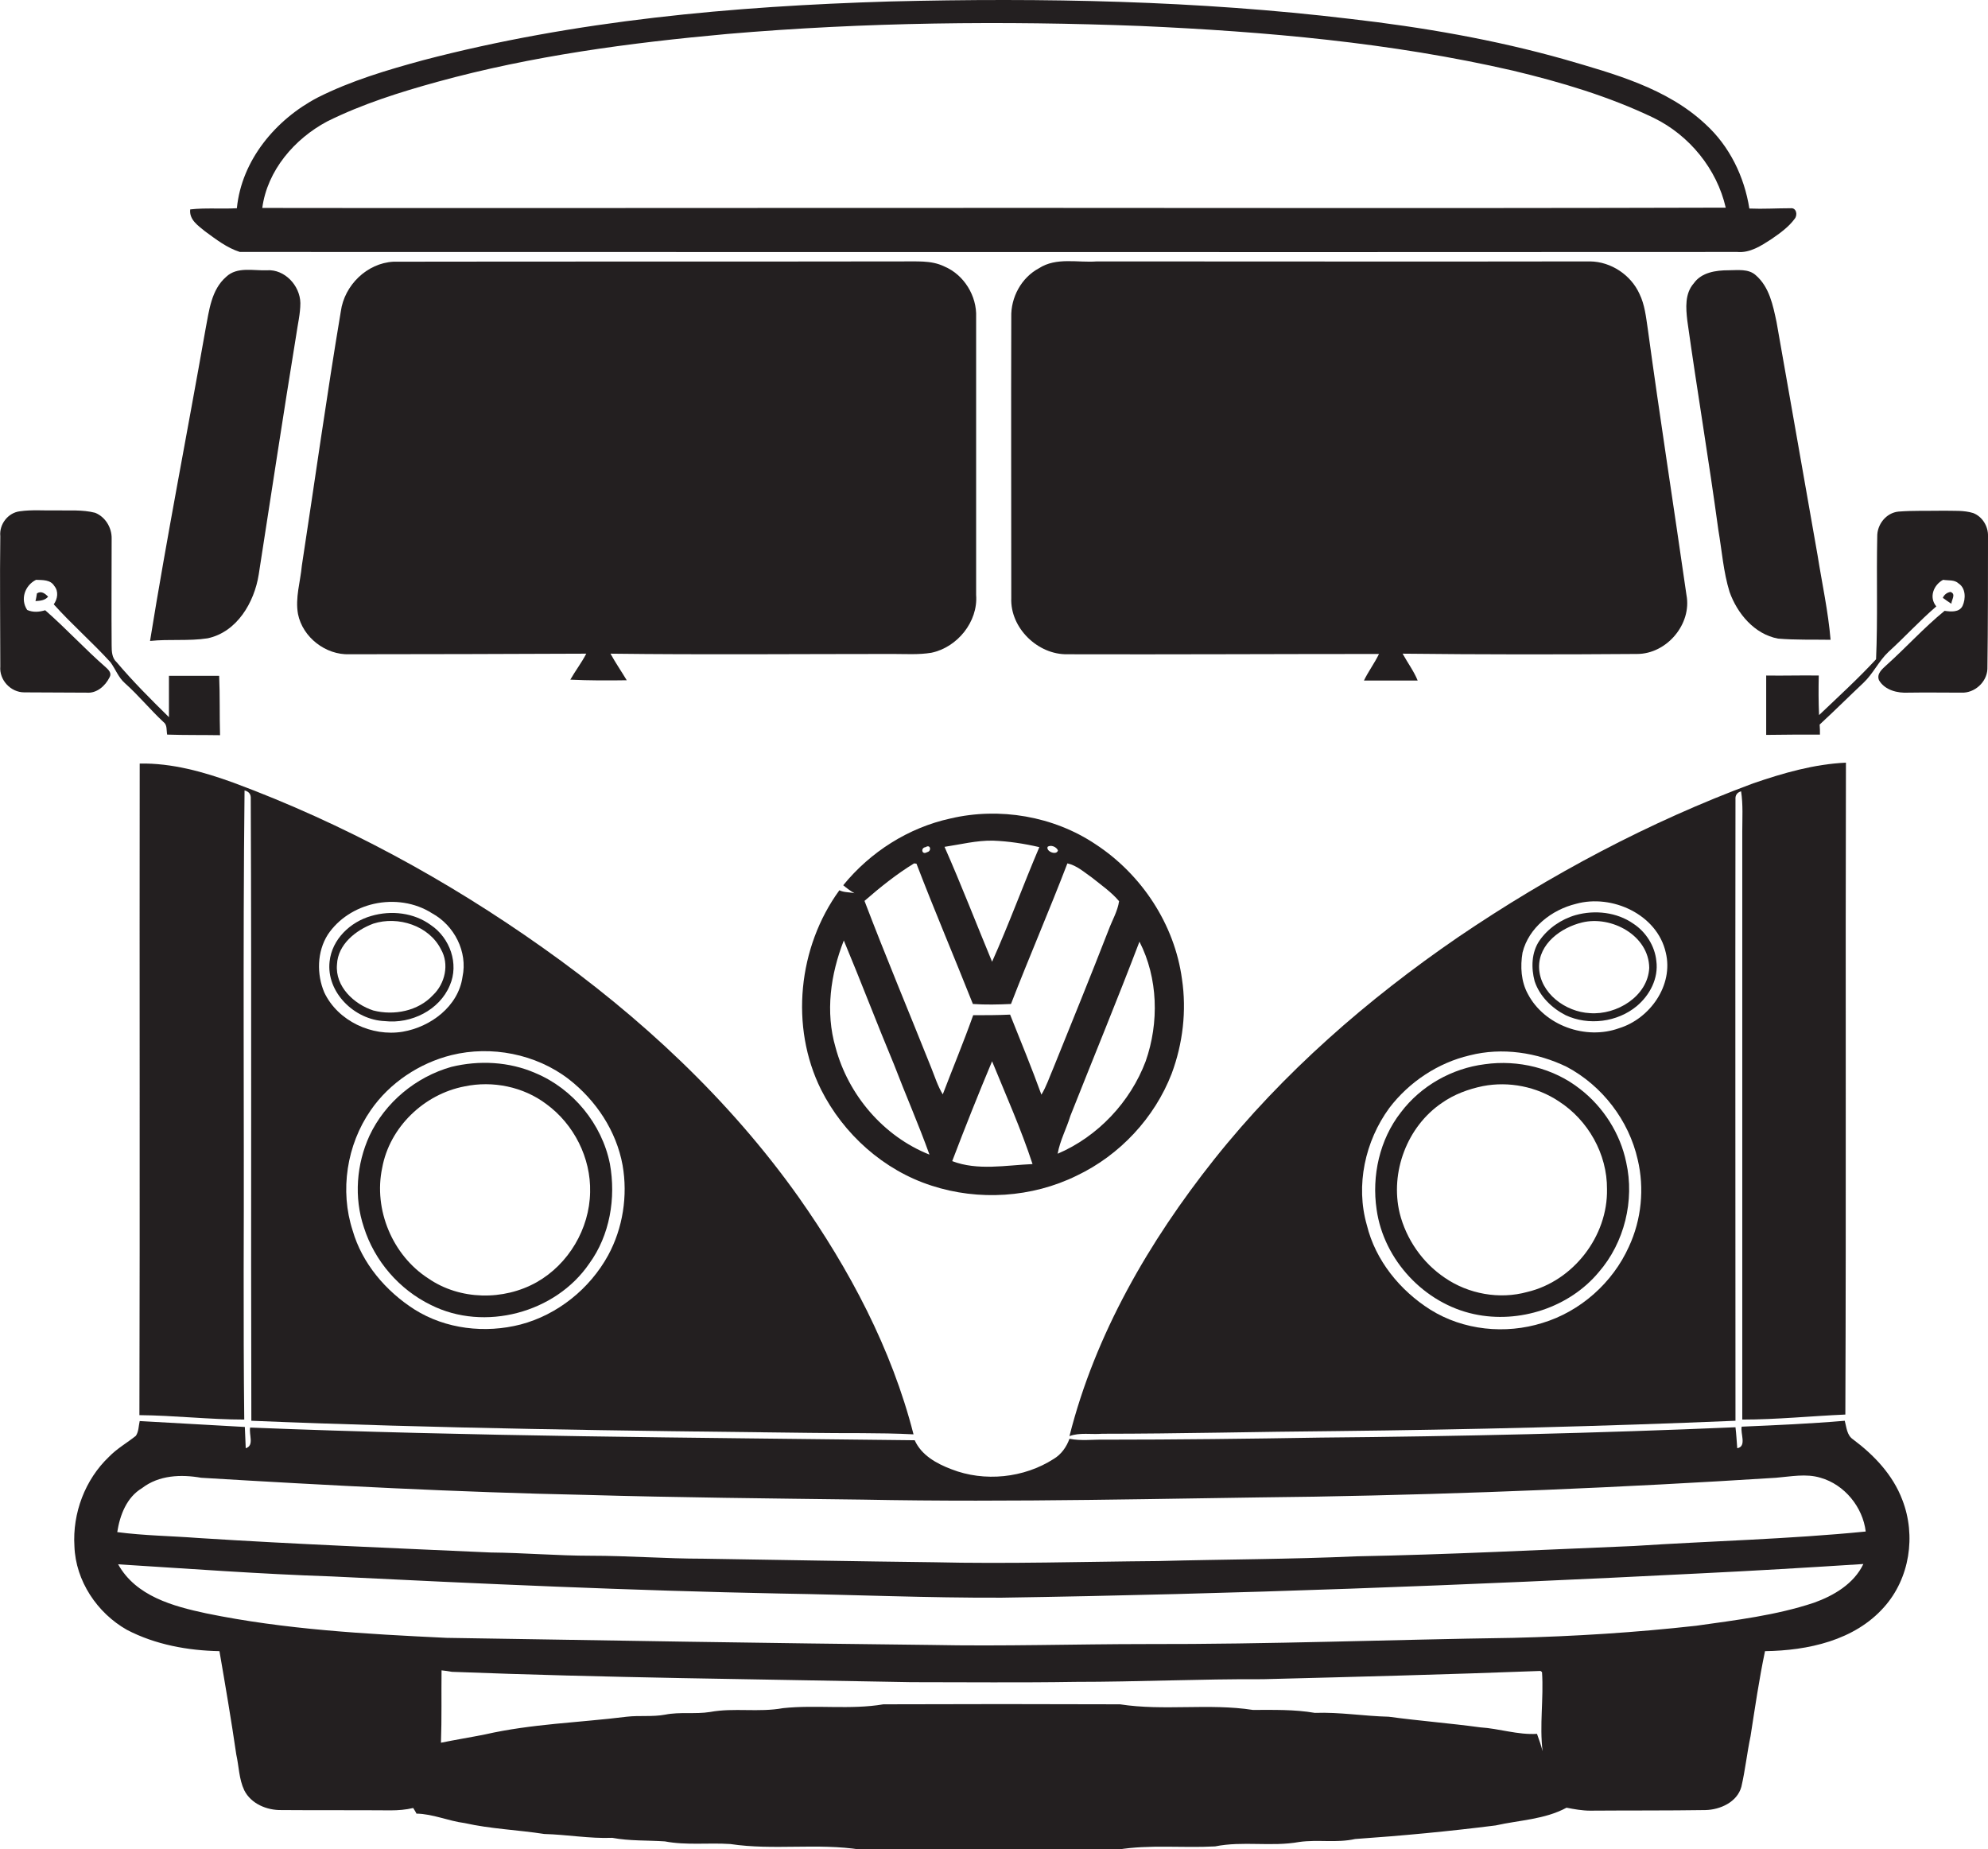
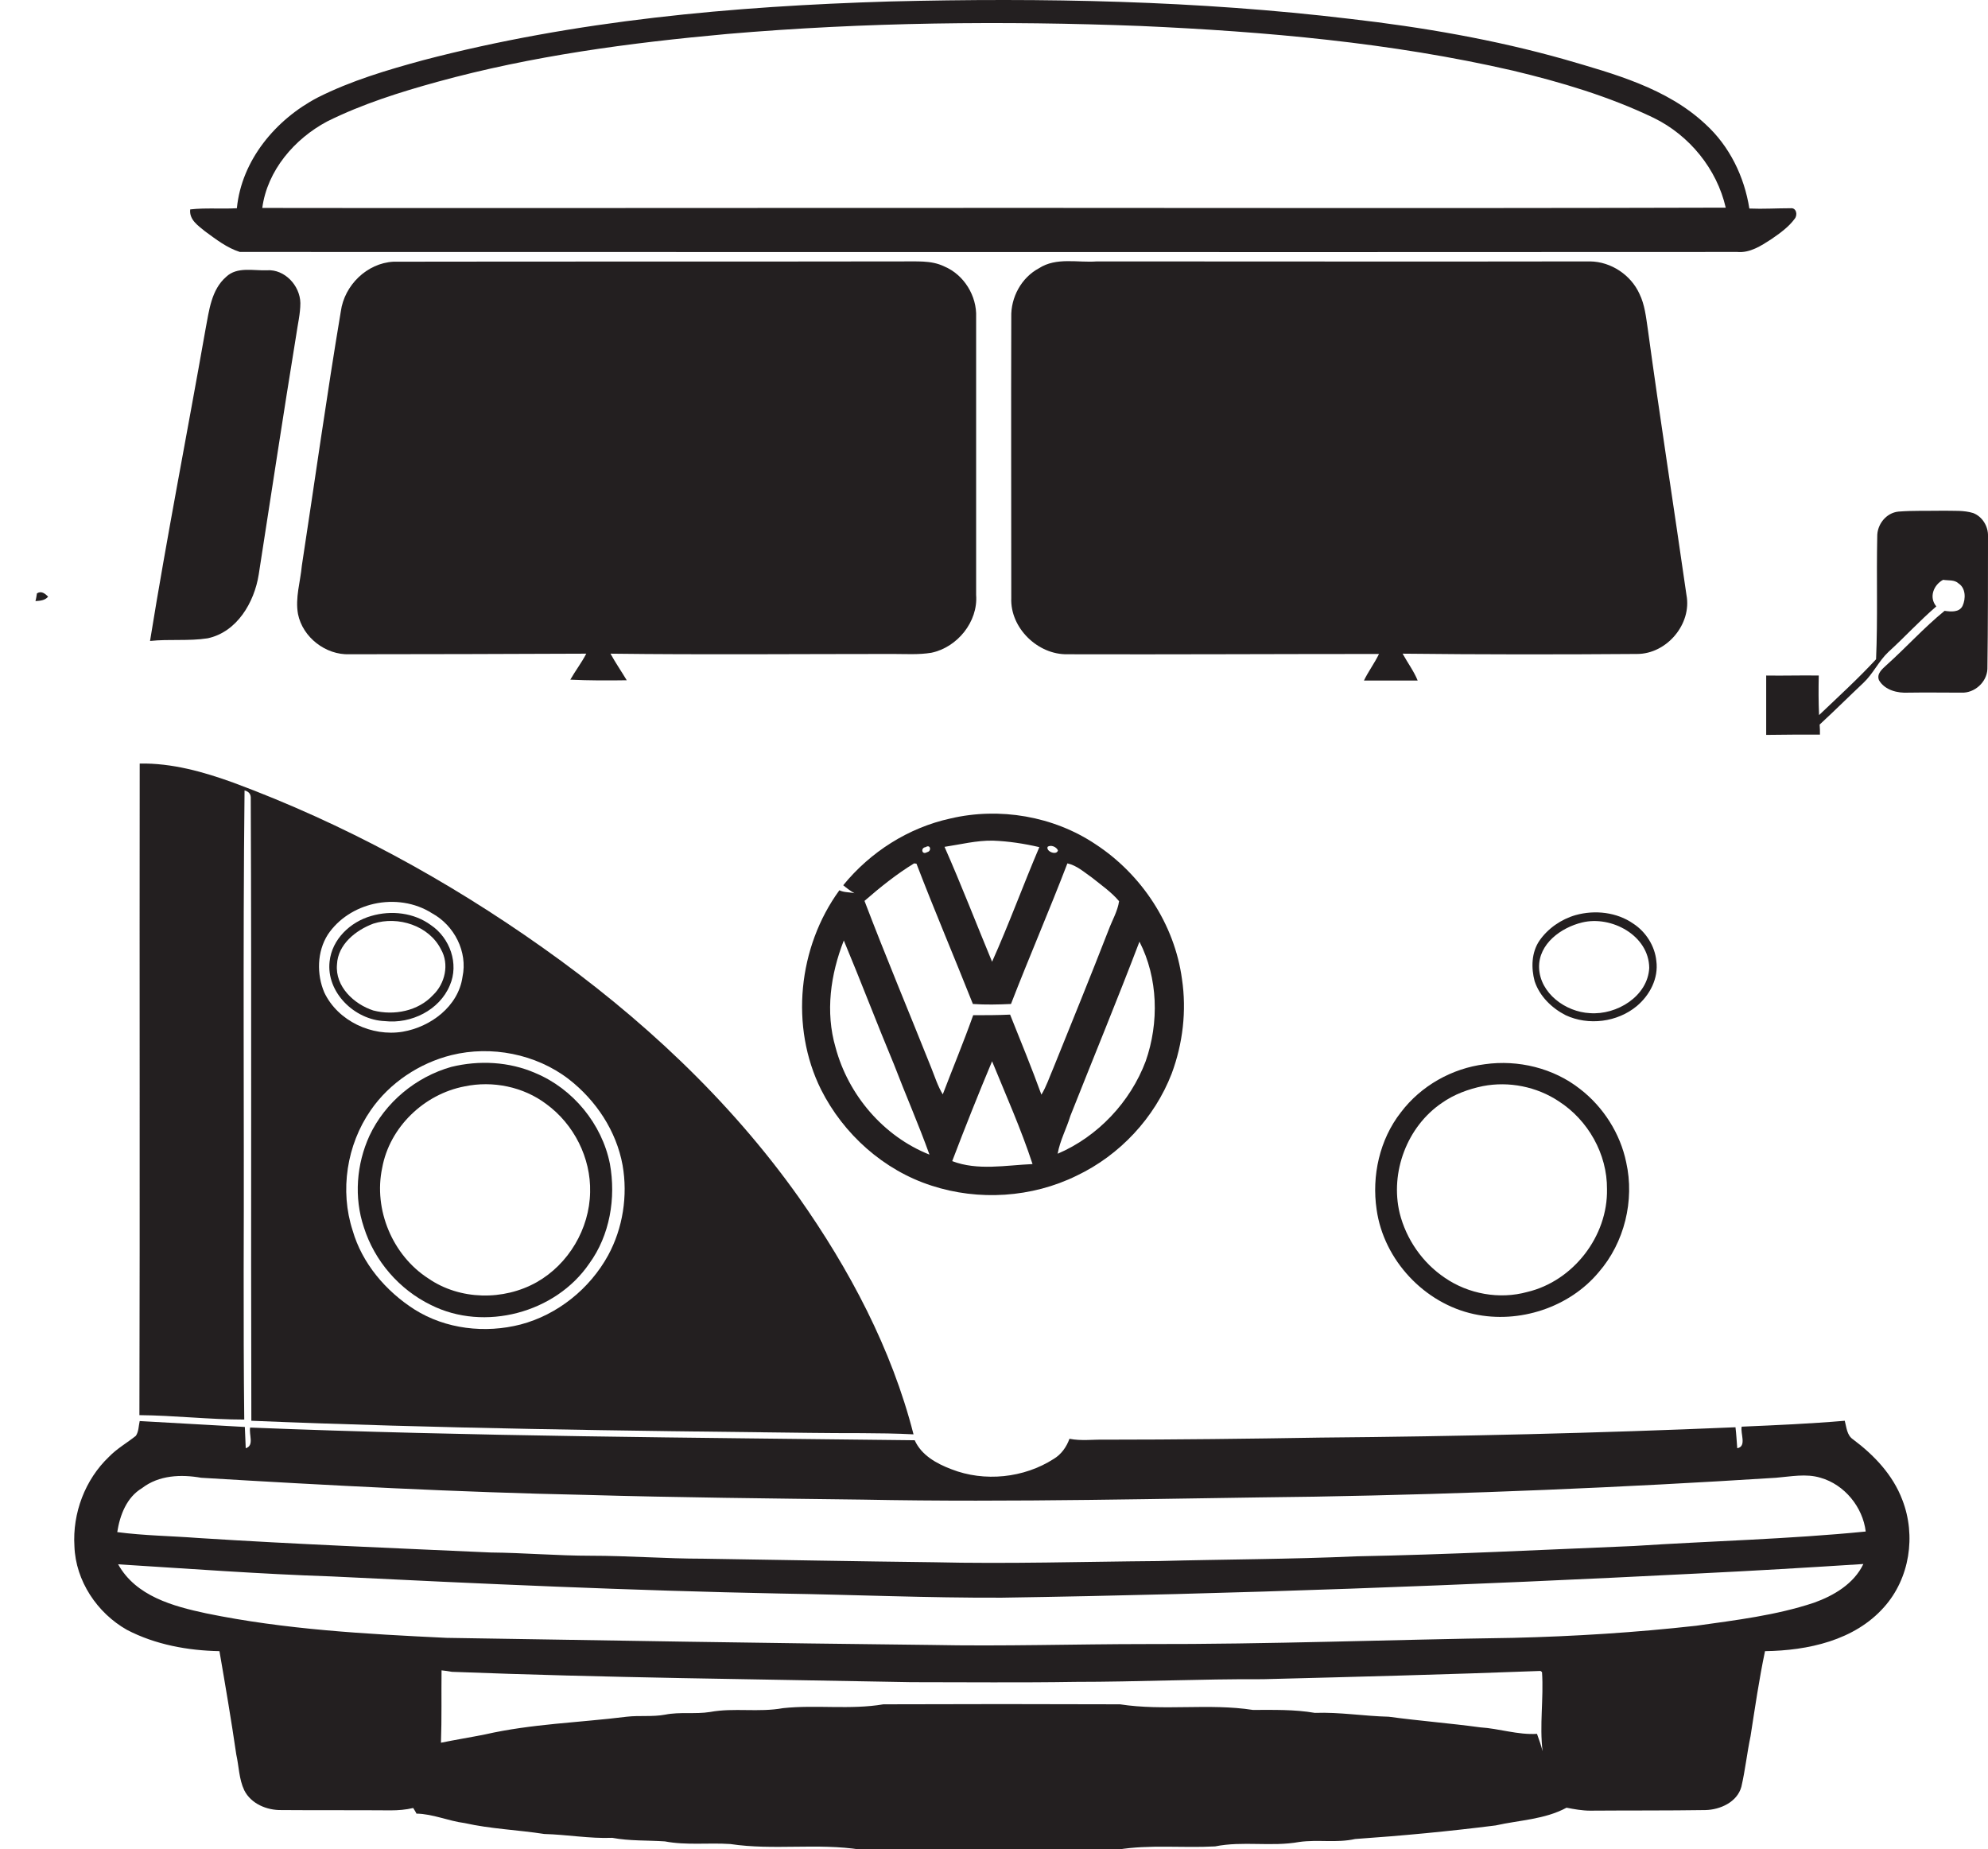
<svg xmlns="http://www.w3.org/2000/svg" version="1.1" id="Layer_1" x="0px" y="0px" viewBox="0 0 673.1 626.1" style="enable-background:new 0 0 673.1 626.1;" xml:space="preserve">
  <style type="text/css">
	.st0{fill:#231F20;}
</style>
  <g>
    <path class="st0" d="M69.4,78.3c3.7,2.7,7.4,5.6,11.8,7c169,0,338,0.1,507,0c4.3,0.4,8.1-2.1,11.5-4.3c2.9-2,5.9-4.1,8-7   c1-1.3,0.5-3.7-1.4-3.5c-4.7,0-9.3,0.3-14,0.1c-1.7-10.8-6.7-21.1-14.8-28.5c-13.1-12.3-31-17.1-47.8-22   C506,13.4,481.6,9.2,457.2,6.4c-51.7-6.2-103.9-7.2-156-5.9c-53.1,1.6-106.5,6.4-158,19.9c-12.1,3.3-24.3,6.9-35.6,12.6   c-14.2,7.4-25.8,21.2-27.4,37.5c-5.3,0.3-10.6-0.2-15.8,0.4C64,74.4,67.1,76.4,69.4,78.3z M110.8,41.1c11.9-5.9,24.6-9.9,37.3-13.4   c32-8.8,65-13.2,98.1-16.2c46.6-4,93.4-4.5,140.1-2.7c42.3,1.9,84.6,5.6,125.9,15.1c16.3,3.9,32.5,8.7,47.7,16   c12.1,5.9,21.4,17.3,24.4,30.4c-104,0.3-208.1,0-312.1,0.1c-61.1,0-122.3,0.1-183.4,0C90.5,57.7,99.7,47,110.8,41.1z" />
    <path class="st0" d="M319.7,90.2c-4.5-2.2-9.6-1.6-14.5-1.7c-57.3,0.1-114.7,0-172,0.1c-9,0.5-16.6,8-17.8,16.8   c-4.8,28.6-8.8,57.4-13.2,86.1c-0.5,5.5-2.3,10.9-1.3,16.4c1.6,7.9,9.4,13.9,17.4,13.6c26.7,0,53.5-0.1,80.2-0.2   c-1.6,3.1-3.7,5.8-5.4,8.8c6.3,0.3,12.7,0.3,19.1,0.2c-1.8-3-3.8-5.9-5.5-9c31.9,0.4,63.8,0.1,95.6,0.1c4.3,0,8.7,0.3,13-0.4   c8.8-1.8,15.9-10.5,15.2-19.6c0-31.3,0-62.7,0-94C330.8,100.2,326.4,93,319.7,90.2z" />
    <path class="st0" d="M554.3,221.4c10,0,18.6-10.1,16.7-20c-4.3-30-9-60-13.1-90.1c-0.6-4-1-8.1-2.8-11.8c-2.9-6.4-9.6-10.9-16.7-11   c-55.7,0.1-111.4,0-167,0c-6.5,0.5-13.7-1.5-19.6,2.3c-6,3.2-9.6,9.9-9.4,16.6c-0.1,31.7,0,63.4,0,95.1c-0.4,10.1,9,19.2,19,19   c35.2,0.1,70.3-0.1,105.5-0.1c-1.5,3.1-3.6,5.9-5.1,9c6.1,0,12.2,0,18.2,0c-1.3-3.2-3.4-6-5.1-9.1   C501.3,221.6,527.8,221.6,554.3,221.4z" />
    <path class="st0" d="M87.6,194.5c4.2-27,8.3-54.1,12.7-81.1c0.5-3.6,1.4-7.2,1.4-10.8c-0.1-5.9-5.3-11.5-11.3-11.1   c-4.6,0.2-10.1-1.3-13.8,2.2c-5.1,4.4-5.8,11.5-7,17.7c-6.2,35.2-13.1,70.3-18.8,105.6c6.5-0.7,13.1,0.1,19.5-0.9   C80.2,214,86.1,204,87.6,194.5z" />
-     <path class="st0" d="M594.5,93.2c-2.5-2.3-6.2-1.7-9.3-1.7c-4.2,0-9.1,0.7-11.7,4.4c-3.1,3.5-2.7,8.4-2.2,12.7   c3.3,23.6,7.3,47.2,10.5,70.8c1.2,7,1.7,14.2,3.8,21c2.6,7.3,8.4,14.3,16.4,15.8c5.9,0.5,11.9,0.3,17.8,0.4   c-0.8-9.6-2.9-19.1-4.4-28.6c-4.6-26.4-9.3-52.7-13.9-79C600.3,103.4,599.1,97.2,594.5,93.2z" />
-     <path class="st0" d="M37.1,229.3c0.8-1.4-0.3-2.5-1.3-3.4c-7.1-6.2-13.4-13.1-20.5-19.3c-2,0.6-4.1,0.8-6.1-0.1   c-2.4-3.6-0.8-8.3,3-10.2c2.2,0.1,4.9-0.1,6.2,2.1c1.5,1.8,1.1,4.4-0.2,6.2c6.1,6.8,13,12.8,19.2,19.6c1.7,2.3,2.7,5.2,4.9,7.1   c4.6,4.1,8.5,8.9,13,13.1c1.4,1,1,2.8,1.3,4.3c6,0.2,11.9,0.1,17.9,0.2c-0.2-6.7,0-13.4-0.3-20.1c-5.7,0-11.3,0-17,0   c0,4.7,0,9.3,0,14c-6.1-6-12.2-12.1-17.7-18.6c-1.6-1.4-1.7-3.7-1.7-5.7c-0.1-12,0-24,0-36.1c0.1-3.7-2.1-7.4-5.6-8.8   c-4.3-1.1-8.7-0.7-13-0.8c-4.2,0.1-8.4-0.3-12.5,0.3c-4,0.5-7,4.4-6.6,8.4c-0.2,14.7,0,29.4,0,44.1c-0.4,4.6,3.5,8.8,8.1,8.8   c7,0,14,0.1,21.1,0.1C32.7,234.8,35.6,232.3,37.1,229.3z" />
    <path class="st0" d="M673.1,181.5c0.1-3.3-1.9-6.6-5-7.8c-3.2-1-6.6-0.7-9.9-0.8c-5.1,0.1-10.3-0.1-15.4,0.3   c-4.2,0.4-7.3,4.4-7.2,8.5c-0.3,13.8,0.2,27.7-0.4,41.5c-6.1,6.6-12.8,12.7-19.3,18.9c-0.2-4.5-0.2-8.9-0.1-13.4   c-6-0.1-11.9,0.1-17.8,0c0,6.7,0,13.4,0,20.1c6.1-0.1,12.1-0.1,18.2-0.1c0-0.9,0-2.5-0.1-3.4c5-4.6,9.8-9.4,14.8-14.1   c3.3-3.1,5.2-7.4,8.5-10.5c5.5-5,10.5-10.5,16.2-15.4c-2.6-3.1-0.9-7.3,2.3-9c1.8,0.3,3.8-0.1,5.2,1.2c2.5,1.6,2.5,5.2,1.4,7.6   c-1.1,2.3-4,2-6.1,1.7c-7,5.7-13,12.4-19.7,18.4c-1.4,1.3-3.4,2.9-2.5,5.1c2,3.4,6.3,4.4,9.9,4.2c6-0.1,12,0,18,0   c4.4,0.2,8.6-3.5,8.8-8C673.1,211.5,673.1,196.5,673.1,181.5z" />
    <path class="st0" d="M12,203.5c1.6-0.1,3.2-0.2,4.3-1.5c-1-1-2.3-2.1-3.8-1.1C12.4,201.6,12.2,202.9,12,203.5z" />
-     <path class="st0" d="M660.4,200.4c-1.2,0.2-2.1,0.9-2.6,2c1,0.7,1.9,1.4,2.9,2C660.7,203.1,662.4,201.1,660.4,200.4z" />
    <path class="st0" d="M85.1,481c63,2.6,126,3.4,189,4.1c11.7,0.2,23.5-0.1,35.2,0.5c-7.4-29-21.7-55.9-38.9-80.3   c-23.5-33.1-53.6-61.1-86.7-84.5c-32.3-22.9-67.4-42-104.6-55.8c-10.2-3.7-20.9-6.7-31.8-6.5c-0.1,73.5,0.1,147-0.1,220.6   c11.9,0.1,23.7,1.5,35.5,1.5c-0.2-16.7-0.2-33.5-0.2-50.2c0.2-54.3-0.3-108.5,0.3-162.8c1.5,0.4,2.2,1.3,2.1,2.8   C85.2,340.6,84.9,410.8,85.1,481z M192.5,365.3c9.3,7.2,16.2,17.6,18.3,29.2c1.8,10.3,0.1,21.3-4.9,30.5   c-6.2,11.3-17.1,20.1-29.6,23.4c-12,3.1-25.4,1.6-36-5.1c-9.7-6.2-17.7-15.6-20.9-26.7c-4.4-13.5-2-29,6.1-40.7   c6.4-9.3,16.5-16,27.4-18.7C166.3,353.9,181.4,356.8,192.5,365.3z M111,316.4c3.6-5.4,9.4-9,15.6-10.4c6.7-1.5,13.9-0.5,19.7,3.2   c7.5,4.1,12.1,13,10.3,21.5c-1.4,10-10.8,17-20.3,18.6c-10.4,1.7-21.9-3.6-26.5-13.3C107.2,329.9,107.3,322.2,111,316.4z" />
-     <path class="st0" d="M593.6,265.2c-35.3,13.1-68.7,30.9-99.8,52c-30.8,21.1-59.4,46-82.7,75.3c-22,27.7-40.3,59.2-49,93.7   c3.5-1.3,7.4-0.5,11.1-0.8c26.3,0,52.7-0.7,79-0.9c45.1-0.5,90.3-1.6,135.4-3.5c0-70.1-0.1-140.3,0-210.4c-0.1-1.3,0.5-2.3,1.9-2.7   c0.7,4.5,0.4,9.2,0.4,13.7c0,66.3,0,132.7,0,199c11.7,0,23.3-1.2,34.9-1.7c0.3-73.5,0-147.1,0.2-220.7   C614.2,258.7,603.8,261.7,593.6,265.2z M551.5,422.1c-5.5,12.2-16.4,21.9-29.3,25.8c-12.5,3.9-26.7,2.5-37.9-4.5   c-10.3-6.5-18.6-16.7-21.5-28.6c-3.9-13.5-0.6-28.5,7.6-39.7c6.7-8.8,16.5-15.3,27.2-17.8c11-2.8,22.8-1,32.9,3.9   c12,6.4,21,18.1,24,31.4C556.8,402.3,555.8,412.9,551.5,422.1z M548.2,348.1c-11.3,4.1-25.3-0.9-30.9-11.6c-2.3-4.2-2.6-9.3-1.8-14   c2.1-8.5,9.9-14.5,18.1-16.5c12.2-3.4,27.5,3.6,30.4,16.5C566.7,333.6,558.6,344.9,548.2,348.1z" />
    <path class="st0" d="M364.6,398c14.5-6.9,26.3-19.5,32.1-34.5c3.8-10.2,5.1-21.3,3.5-32c-2.5-18.6-13.7-35.5-29.3-45.7   c-14.2-9.5-32.5-12.6-49.1-8.7c-14.2,3.1-27.1,11.3-36.3,22.6c1.2,1,2.4,1.9,3.8,2.7c-1.7-0.4-3.5-0.2-5.1-1   c-14,19.2-16.8,46.2-6.2,67.5c7.6,15.1,21.2,27.3,37.4,32.5C331.3,406.6,349.4,405.5,364.6,398z M322.4,393.1   c4.3-11.3,8.8-22.6,13.5-33.8c4.7,11.5,9.8,22.9,13.7,34.8C340.5,394.5,331,396.4,322.4,393.1z M385.8,318.8   c6.3,12.3,6.7,27.4,2.1,40.5c-5.2,13.8-16.2,25.5-29.8,31.3c0.8-4.5,3-8.5,4.3-12.8C370.2,358.1,378.3,338.5,385.8,318.8z    M354.7,286.7c1.1-0.8,3,0,3.5,1.2C357.8,289.7,354.1,288.3,354.7,286.7z M336.2,284.6c5.3,0.2,10.5,1,15.7,2.2   c-5.5,12.9-10.3,26.1-16,38.8c-5.4-13-10.4-26-16.1-38.9C325.2,285.9,330.6,284.5,336.2,284.6z M313.4,286.8   c1.7-1.1,2.1,1.4,0.5,1.7C312.1,289.6,311.6,287,313.4,286.8z M309.5,292.3l0.8,0.1c6.1,15.9,12.8,31.6,19.1,47.5   c4.3,0.3,8.6,0.2,12.9,0c6.2-16,13-31.7,19.1-47.6c3.2,0.7,5.7,3,8.3,4.8c3.1,2.5,6.6,4.9,9.2,8c-0.5,3.4-2.3,6.4-3.5,9.6   c-6.1,15.7-12.5,31.4-18.8,47c-1.3,3-2.3,6.1-4,8.9c-3.3-9.1-7-18.1-10.6-27.1c-4.2,0.2-8.3,0.2-12.5,0.2   c-3.2,9-6.9,17.9-10.3,26.8c-1.7-2.8-2.7-6-3.9-9c-7.5-18.8-15.4-37.6-22.6-56.5C298.1,300.3,303.6,295.9,309.5,292.3z    M282.9,354.6c-3.5-12-1.7-24.7,2.8-36.2c5.8,13.9,11.2,28.1,17,42c3.9,10.2,8.3,20.2,12,30.5C299.1,384.7,287.2,370.7,282.9,354.6   z" />
    <path class="st0" d="M130.3,345.7c8.9,1,18.5-3.7,22-12.1c3.2-7.3,0-16.1-6.4-20.4c-5.7-4.2-13.4-5.1-20.2-3.1   c-7.1,2-13.3,7.9-14.1,15.4C110.4,335.9,120,345.3,130.3,345.7z M114.1,326.5c0.3-6.8,6.4-11.6,12.3-13.8   c8.4-2.7,18.9,0.7,22.9,8.7c2.9,5,1.4,11.6-2.7,15.5c-5,5.4-13.2,7-20.2,5.2C119.9,340,113.4,334,114.1,326.5z" />
    <path class="st0" d="M553,312.7c-5.6-3.9-13-4.7-19.5-2.9c-4.9,1.4-9.4,4.5-12.3,8.7c-2.7,4-2.8,9.2-1.6,13.7   c1.7,5.1,5.8,9.1,10.5,11.5c7.7,3.6,17.5,2.4,24.1-3.1c4.4-3.7,7.4-9.4,6.6-15.3C560.3,320.3,557.3,315.5,553,312.7z M538.3,343   c-8.2-0.4-16.9-6.7-17.2-15.4c-0.2-8.1,7.5-13.6,14.6-15.3c9.9-2.4,22.6,4.4,22.7,15.4C557.9,337.3,547.4,343.7,538.3,343z" />
    <path class="st0" d="M535,368.7c-9-7.1-21-10-32.3-8.4c-11.1,1.4-21.6,7.3-28.4,16.3c-7.2,9.2-9.9,21.5-8.2,32.9   c2.4,17.1,16.2,31.8,33,35.4c15.2,3.3,32.2-2.2,42.2-14.2c8.7-10,12.2-24.3,9.3-37.2C548.6,383.8,542.9,374.8,535,368.7z    M517.1,437.4c-9.4,2.6-19.9,0.7-27.9-4.8c-7.6-5.1-13.1-13.1-15.3-21.9c-3.3-13.8,2.5-29.3,14.3-37.3c4.1-2.9,9-4.7,13.9-5.7   c8.8-1.7,18.2,0.2,25.6,5.1c10,6.4,16.5,17.9,16.4,29.8C544.4,418.5,532.7,433.7,517.1,437.4z" />
    <path class="st0" d="M125.1,384.5c-4.4,9.6-5.3,20.9-1.9,31c3.6,11.4,12,21.1,22.7,26.3c18.1,9.1,42.2,2.7,53.6-14   c7-9.6,9.1-22.2,7-33.8c-2.7-13.5-12.5-25.4-25.2-30.7c-8.9-3.9-19.1-4.4-28.5-2.1C140.8,364.6,130.4,373.2,125.1,384.5z    M185,373.8c9.3,6.8,15.1,18.2,14.8,29.8c-0.2,12.4-7.3,24.4-18.1,30.5c-11.2,6.3-26,6.1-36.7-1.3c-12.1-7.8-18.6-23.3-15.6-37.4   c2.5-13.8,14.2-25,27.9-27.6C166.8,365.8,177.2,367.9,185,373.8z" />
    <path class="st0" d="M627.4,487.3c-2.1-1.4-2.2-4.1-2.8-6.3c-11.6,1-23.3,1.5-34.9,2c-0.5,2.3,1.8,6.7-1.5,7.3   c-0.2-2.4-0.3-4.7-0.6-7.1c-46.8,2-93.6,3.1-140.5,3.5c-24.3,0.4-48.7,0.7-73,0.7c-4-0.1-8,0.5-12-0.3c-1,2.8-2.8,5.3-5.3,6.8   c-10.1,6.5-23.5,7.9-34.7,3.5c-5-1.9-10.1-4.7-12.4-9.8c-75-0.9-150.1-1.3-225-4.3c-0.5,2.3,1.5,6.1-1.5,7   c-0.1-2.4-0.2-4.8-0.3-7.2c-11.9-0.7-23.7-1.3-35.6-2c-0.4,1.7-0.3,3.5-1.3,5c-3,2.4-6.4,4.3-9.1,7.1c-8.1,7.7-12.4,19.1-11.7,30.3   c0.4,11.7,7.7,22.6,17.8,28.3c9.6,5,20.6,7,31.3,7.2c2,11.6,4,23.3,5.7,35c0.9,4,0.9,8.3,2.7,12.1c2.3,4.6,7.7,6.8,12.6,6.7   c12.3,0.1,24.7,0,37,0.1c2.5,0,5.1-0.2,7.6-0.8c0.3,0.5,0.9,1.4,1.1,1.9c5.6,0.1,10.8,2.5,16.3,3.2c8.9,2,18,2.3,27,3.7   c7.7,0.2,15.3,1.6,23,1.3c5.9,1.1,11.8,0.8,17.8,1.2c7.3,1.4,14.8,0.4,22.2,0.9c14.6,2.2,29.5-0.4,44.1,1.9c29,0,58,0.1,87,0   c10.9-1.8,22-0.5,33-1.1c9.4-1.9,19.1,0.2,28.5-1.5c6.3-0.9,12.7,0.4,18.9-1c15.9-1.1,31.8-2.6,47.6-4.6c8-1.8,16.6-2,24-6   c2.6,0.5,5.3,1,8,1c13-0.1,26,0,39-0.2c5-0.1,10.8-2.7,12.2-7.9c1.3-5.6,1.9-11.4,3.1-17.1c1.5-9.6,2.9-19.3,4.9-28.8   c14.5-0.2,30.3-3.6,40.3-14.9c8.7-9.7,10.9-24.2,6.2-36.3C640.9,499.3,634.5,492.6,627.4,487.3z M520.4,587   c-6.5,0.4-12.8-1.8-19.2-2.2c-10.3-1.4-20.7-2.2-31-3.6c-8.4-0.2-16.6-1.6-25-1.3c-7-1.2-14-1-21-1c-14.9-2.3-30.1,0.4-45-1.9   c-26.7-0.1-53.4-0.1-80.1,0c-11.2,1.9-22.7,0.1-34,1.3c-8.2,1.5-16.6-0.2-24.7,1.3c-5,0.8-10.2-0.1-15.2,0.9   c-4.3,0.8-8.7,0.2-13,0.7c-16,2-32.2,2.4-48,6c-5,1-10,1.8-14.9,2.8c0.3-8.2,0.1-16.3,0.2-24.5c1.2,0.1,2.3,0.3,3.5,0.5   c51.8,2,103.7,2.5,155.5,3.5c18.5,0,37.1,0.2,55.6-0.1c21.2,0,42.3-1,63.5-0.9c31.3-0.8,62.7-1.6,94-2.8l0.5,0.4   c0.6,9-0.9,17.9,0.2,26.8C521.8,590.9,521.1,589,520.4,587z M614.2,542.6c-12.9,4.3-26.5,5.9-39.9,7.8c-20.6,2.3-41.3,3.6-62,4.1   c-41.4,0.6-82.7,2.2-124.1,2.1c-24.3,0-48.6,0.8-73,0.3c-54.7-0.6-109.3-1.5-164-2.4c-27.3-1.3-54.7-2.8-81.4-8.3   c-11.2-2.4-23.8-5.8-29.8-16.6c24.1,1.5,48.1,3.3,72.2,4.1c50.7,2.5,101.4,4.8,152.1,5.8c25,0.4,49.9,1.5,74.9,1.4   c78.7-1.2,157.4-4.2,236-8.2c18.6-0.9,37.1-2,55.7-3.2C627.7,536.2,620.9,540.2,614.2,542.6z M553.2,523.4   c-31.3,1.3-62.6,2.9-94,3.5c-22.3,1-44.7,1-67.1,1.6c-25.3,0.2-50.6,1-76,0.4c-26-0.3-52-0.8-78-1.2c-12.7,0-25.3-1-38-1   c-11.4,0-22.7-1-34-1.1c-33-1.5-66-2.8-98.9-4.9c-9.2-0.7-18.4-0.8-27.5-2c0.9-5.8,3.2-11.8,8.4-14.9c5.7-4.4,13.2-4.7,20-3.5   c43.3,2.6,86.7,4.9,130.1,5.8c31.3,0.9,62.6,1.2,94,1.6c51,1,102-0.4,153-1c52.1-0.9,104.1-3.1,156.1-6.4c5-0.4,10.2-1.5,15.1,0   c8.1,2.3,14.3,9.9,15.3,18.2C605.5,521.1,579.3,521.7,553.2,523.4z" />
  </g>
</svg>